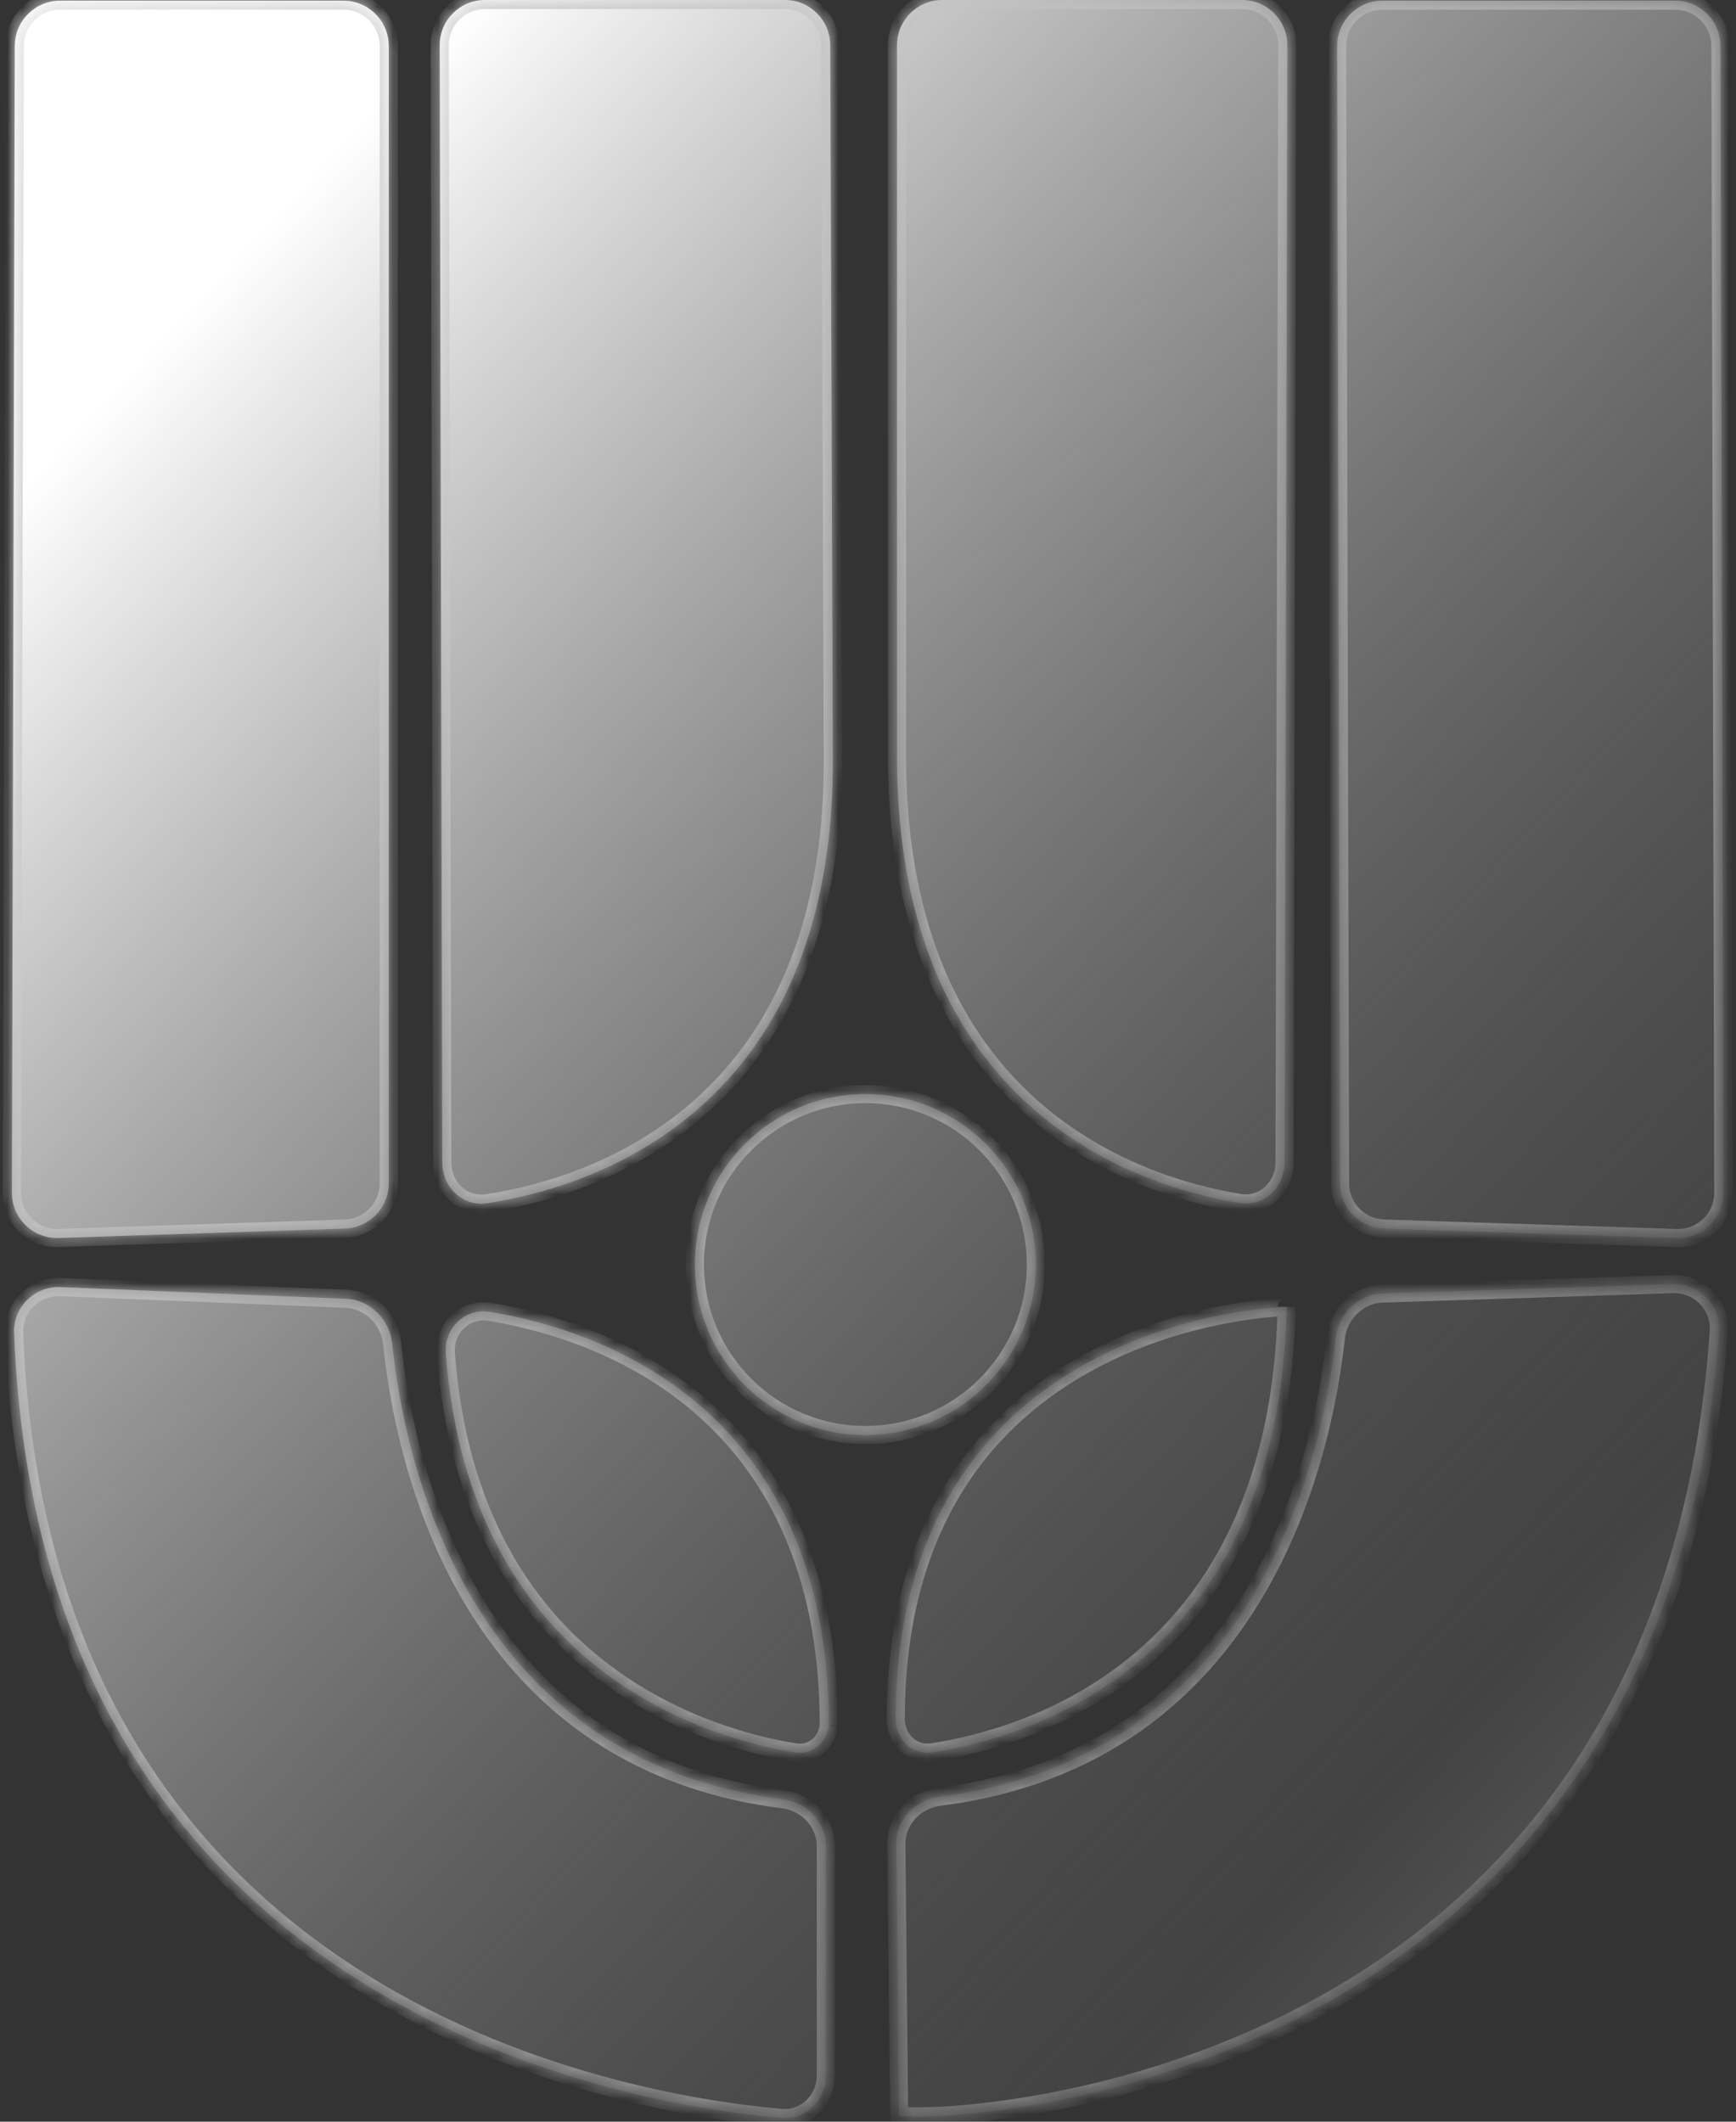
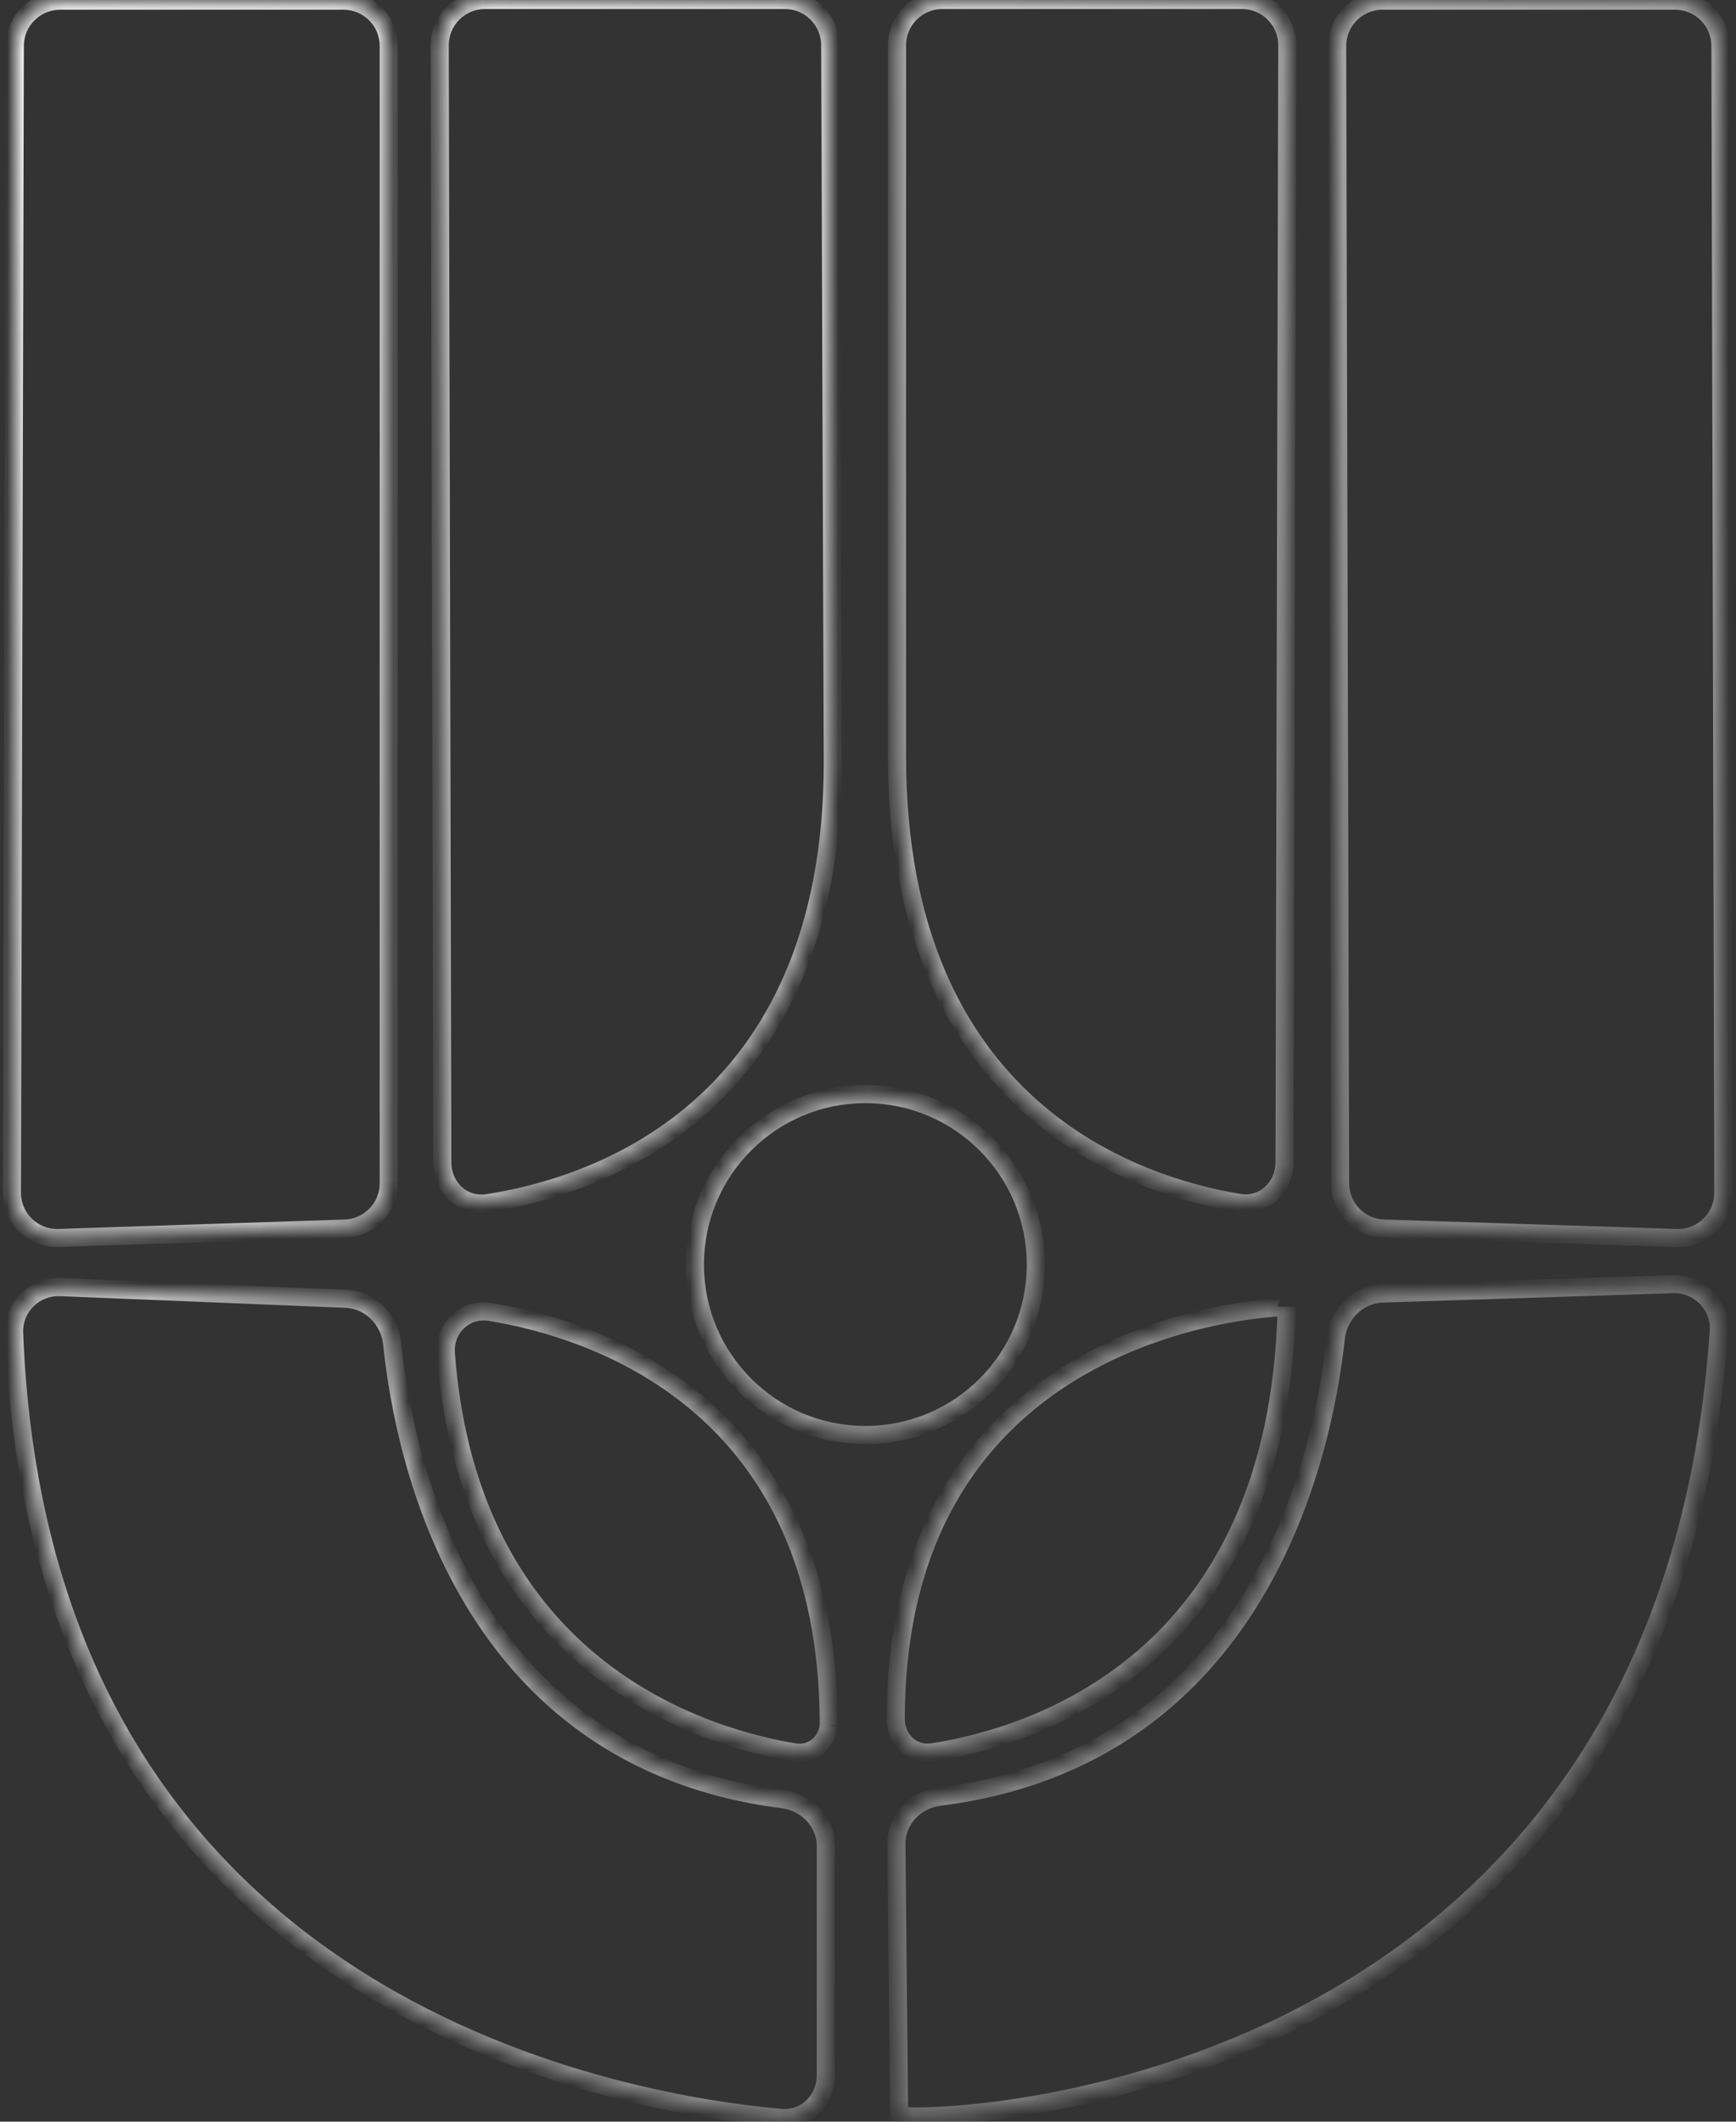
<svg xmlns="http://www.w3.org/2000/svg" width="117" height="143" viewBox="0 0 117 143" fill="none">
  <rect x="0" y="0" width="117" height="143" fill="#333333" stroke="none" />
  <mask id="path-1-inside-1_556_95723" fill="white">
    <path fill-rule="evenodd" clip-rule="evenodd" d="M29.635 3.057C29.631 1.37 30.998 0 32.685 0H52.901C54.581 0 55.945 1.359 55.951 3.039L56.129 51.364C56.129 75.044 39.748 80.04 32.836 81.094C31.173 81.347 29.813 80.014 29.809 78.332L29.635 3.057ZM63.505 0C61.821 0 60.455 1.366 60.455 3.05V50.986C60.455 74.775 76.644 79.95 83.528 81.075C85.196 81.348 86.57 80.013 86.574 78.323L86.76 3.058C86.764 1.37 85.397 0 83.709 0H63.505ZM69.811 85.229C69.811 78.878 64.662 73.74 58.323 73.74C51.983 73.74 46.834 78.889 46.834 85.229C46.834 91.568 51.971 96.718 58.323 96.718C64.674 96.718 69.811 91.58 69.811 85.229ZM90.12 3.105C90.116 1.417 91.483 0.047 93.171 0.047H112.899C114.58 0.047 115.945 1.408 115.949 3.089L116.146 80.385C116.15 82.111 114.722 83.497 112.996 83.441L93.269 82.802C91.626 82.749 90.321 81.404 90.317 79.761L90.12 3.105ZM26.2 3.097C26.2 1.413 24.834 0.047 23.149 0.047H4.049C2.368 0.047 1.003 1.408 0.999 3.089L0.803 80.383C0.798 82.11 2.227 83.496 3.953 83.439L23.25 82.804C24.894 82.75 26.2 81.401 26.2 79.755V3.097ZM4.065 86.749C2.333 86.678 0.884 88.101 0.951 89.833C2.704 135.03 41.405 141.748 52.632 142.746C54.314 142.895 55.659 141.547 55.659 139.858V124.425C55.659 122.799 54.374 121.473 52.761 121.269C31.315 118.548 27.216 98.237 26.433 90.572C26.266 88.944 24.957 87.603 23.322 87.536L4.065 86.749ZM60.595 142.543C60.595 143.12 112.196 143.019 115.839 89.722C115.959 87.966 114.513 86.491 112.754 86.548L93.162 87.184C91.525 87.237 90.203 88.57 90.026 90.199C89.191 97.9 84.939 118.365 63.311 121.102C61.686 121.308 60.396 122.652 60.412 124.29L60.595 142.543ZM33.024 88.42C31.332 88.144 29.922 89.517 30.05 91.226C31.654 112.642 47.793 117.173 53.588 118.112C54.744 118.299 55.739 117.443 55.858 116.278C55.858 94.497 39.907 89.544 33.024 88.42ZM86.718 88.092C86.718 88.088 86.718 88.084 86.718 88.08V88.092C86.718 88.092 86.718 88.092 86.718 88.092ZM86.718 88.092C86.622 88.094 60.371 88.543 60.371 115.865C60.371 117.232 61.487 118.31 62.838 118.103C69.287 117.116 86.189 112.227 86.718 88.092Z" />
  </mask>
-   <path fill-rule="evenodd" clip-rule="evenodd" d="M29.635 3.057C29.631 1.37 30.998 0 32.685 0H52.901C54.581 0 55.945 1.359 55.951 3.039L56.129 51.364C56.129 75.044 39.748 80.04 32.836 81.094C31.173 81.347 29.813 80.014 29.809 78.332L29.635 3.057ZM63.505 0C61.821 0 60.455 1.366 60.455 3.05V50.986C60.455 74.775 76.644 79.95 83.528 81.075C85.196 81.348 86.57 80.013 86.574 78.323L86.76 3.058C86.764 1.37 85.397 0 83.709 0H63.505ZM69.811 85.229C69.811 78.878 64.662 73.74 58.323 73.74C51.983 73.74 46.834 78.889 46.834 85.229C46.834 91.568 51.971 96.718 58.323 96.718C64.674 96.718 69.811 91.58 69.811 85.229ZM90.12 3.105C90.116 1.417 91.483 0.047 93.171 0.047H112.899C114.58 0.047 115.945 1.408 115.949 3.089L116.146 80.385C116.15 82.111 114.722 83.497 112.996 83.441L93.269 82.802C91.626 82.749 90.321 81.404 90.317 79.761L90.12 3.105ZM26.2 3.097C26.2 1.413 24.834 0.047 23.149 0.047H4.049C2.368 0.047 1.003 1.408 0.999 3.089L0.803 80.383C0.798 82.11 2.227 83.496 3.953 83.439L23.25 82.804C24.894 82.75 26.2 81.401 26.2 79.755V3.097ZM4.065 86.749C2.333 86.678 0.884 88.101 0.951 89.833C2.704 135.03 41.405 141.748 52.632 142.746C54.314 142.895 55.659 141.547 55.659 139.858V124.425C55.659 122.799 54.374 121.473 52.761 121.269C31.315 118.548 27.216 98.237 26.433 90.572C26.266 88.944 24.957 87.603 23.322 87.536L4.065 86.749ZM60.595 142.543C60.595 143.12 112.196 143.019 115.839 89.722C115.959 87.966 114.513 86.491 112.754 86.548L93.162 87.184C91.525 87.237 90.203 88.57 90.026 90.199C89.191 97.9 84.939 118.365 63.311 121.102C61.686 121.308 60.396 122.652 60.412 124.29L60.595 142.543ZM33.024 88.42C31.332 88.144 29.922 89.517 30.05 91.226C31.654 112.642 47.793 117.173 53.588 118.112C54.744 118.299 55.739 117.443 55.858 116.278C55.858 94.497 39.907 89.544 33.024 88.42ZM86.718 88.092C86.718 88.088 86.718 88.084 86.718 88.08V88.092C86.718 88.092 86.718 88.092 86.718 88.092ZM86.718 88.092C86.622 88.094 60.371 88.543 60.371 115.865C60.371 117.232 61.487 118.31 62.838 118.103C69.287 117.116 86.189 112.227 86.718 88.092Z" fill="#434343" />
-   <path fill-rule="evenodd" clip-rule="evenodd" d="M29.635 3.057C29.631 1.37 30.998 0 32.685 0H52.901C54.581 0 55.945 1.359 55.951 3.039L56.129 51.364C56.129 75.044 39.748 80.04 32.836 81.094C31.173 81.347 29.813 80.014 29.809 78.332L29.635 3.057ZM63.505 0C61.821 0 60.455 1.366 60.455 3.05V50.986C60.455 74.775 76.644 79.95 83.528 81.075C85.196 81.348 86.57 80.013 86.574 78.323L86.76 3.058C86.764 1.37 85.397 0 83.709 0H63.505ZM69.811 85.229C69.811 78.878 64.662 73.74 58.323 73.74C51.983 73.74 46.834 78.889 46.834 85.229C46.834 91.568 51.971 96.718 58.323 96.718C64.674 96.718 69.811 91.58 69.811 85.229ZM90.12 3.105C90.116 1.417 91.483 0.047 93.171 0.047H112.899C114.58 0.047 115.945 1.408 115.949 3.089L116.146 80.385C116.15 82.111 114.722 83.497 112.996 83.441L93.269 82.802C91.626 82.749 90.321 81.404 90.317 79.761L90.12 3.105ZM26.2 3.097C26.2 1.413 24.834 0.047 23.149 0.047H4.049C2.368 0.047 1.003 1.408 0.999 3.089L0.803 80.383C0.798 82.11 2.227 83.496 3.953 83.439L23.25 82.804C24.894 82.75 26.2 81.401 26.2 79.755V3.097ZM4.065 86.749C2.333 86.678 0.884 88.101 0.951 89.833C2.704 135.03 41.405 141.748 52.632 142.746C54.314 142.895 55.659 141.547 55.659 139.858V124.425C55.659 122.799 54.374 121.473 52.761 121.269C31.315 118.548 27.216 98.237 26.433 90.572C26.266 88.944 24.957 87.603 23.322 87.536L4.065 86.749ZM60.595 142.543C60.595 143.12 112.196 143.019 115.839 89.722C115.959 87.966 114.513 86.491 112.754 86.548L93.162 87.184C91.525 87.237 90.203 88.57 90.026 90.199C89.191 97.9 84.939 118.365 63.311 121.102C61.686 121.308 60.396 122.652 60.412 124.29L60.595 142.543ZM33.024 88.42C31.332 88.144 29.922 89.517 30.05 91.226C31.654 112.642 47.793 117.173 53.588 118.112C54.744 118.299 55.739 117.443 55.858 116.278C55.858 94.497 39.907 89.544 33.024 88.42ZM86.718 88.092C86.718 88.088 86.718 88.084 86.718 88.08V88.092C86.718 88.092 86.718 88.092 86.718 88.092ZM86.718 88.092C86.622 88.094 60.371 88.543 60.371 115.865C60.371 117.232 61.487 118.31 62.838 118.103C69.287 117.116 86.189 112.227 86.718 88.092Z" fill="url(#paint0_linear_556_95723)" style="mix-blend-mode:soft-light" />
  <path d="M56.129 51.364H56.739L56.739 51.361L56.129 51.364ZM60.595 142.543H61.205L61.205 142.537L60.595 142.543ZM86.718 88.08H87.328L86.108 88.067L86.718 88.08ZM62.838 118.103L62.93 118.706L62.838 118.103ZM63.311 121.102L63.388 121.707L63.311 121.102ZM60.412 124.29L59.802 124.296L60.412 124.29ZM52.761 121.269L52.837 120.663L52.761 121.269ZM4.065 86.749L4.04 87.358L4.065 86.749ZM52.632 142.746L52.686 142.138L52.632 142.746ZM23.25 82.804L23.27 83.414L23.25 82.804ZM3.953 83.439L3.933 82.83L3.953 83.439ZM93.269 82.802L93.249 83.412L93.269 82.802ZM90.317 79.761L90.927 79.76L90.317 79.761ZM90.12 3.105L89.51 3.107L90.12 3.105ZM86.76 3.058L86.149 3.056L86.76 3.058ZM116.146 80.385L116.756 80.383L116.146 80.385ZM112.996 83.441L112.977 84.051L112.996 83.441ZM93.162 87.184L93.142 86.574L93.162 87.184ZM90.026 90.199L89.419 90.133L90.026 90.199ZM32.836 81.094L32.928 81.697L32.836 81.094ZM29.809 78.332L29.199 78.334L29.809 78.332ZM30.05 91.226L30.658 91.18L30.05 91.226ZM33.024 88.42L32.925 89.022L33.024 88.42ZM83.528 81.075L83.626 80.473L83.528 81.075ZM86.574 78.323L87.184 78.324L86.574 78.323ZM115.949 3.089L115.339 3.091L115.949 3.089ZM115.839 89.722L116.448 89.764L115.839 89.722ZM112.754 86.548L112.774 87.158L112.754 86.548ZM29.635 3.057L29.025 3.059L29.635 3.057ZM53.588 118.112L53.686 117.51L53.588 118.112ZM23.322 87.536L23.347 86.927L23.322 87.536ZM55.951 3.039L55.341 3.041L55.951 3.039ZM52.901 -0.61H32.685V0.61H52.901V-0.61ZM56.739 51.361L56.561 3.037L55.341 3.041L55.519 51.366L56.739 51.361ZM32.928 81.697C36.443 81.161 42.395 79.62 47.476 75.173C52.58 70.705 56.739 63.362 56.739 51.364H55.519C55.519 63.045 51.487 70.041 46.672 74.254C41.835 78.489 36.141 79.973 32.744 80.491L32.928 81.697ZM29.025 3.059L29.199 78.334L30.419 78.331L30.245 3.056L29.025 3.059ZM61.065 50.986V3.05H59.845V50.986H61.065ZM83.626 80.473C80.245 79.92 74.605 78.376 69.817 74.076C65.051 69.795 61.065 62.726 61.065 50.986H59.845C59.845 63.036 63.953 70.448 69.002 74.984C74.03 79.499 79.927 81.105 83.429 81.677L83.626 80.473ZM86.149 3.056L85.964 78.321L87.184 78.324L87.37 3.059L86.149 3.056ZM63.505 0.61H83.709V-0.61H63.505V0.61ZM58.323 74.35C64.326 74.35 69.201 79.215 69.201 85.229H70.421C70.421 78.54 64.999 73.13 58.323 73.13V74.35ZM47.444 85.229C47.444 79.226 52.32 74.35 58.323 74.35V73.13C51.646 73.13 46.224 78.552 46.224 85.229H47.444ZM58.323 96.108C52.309 96.108 47.444 91.232 47.444 85.229H46.224C46.224 91.905 51.634 97.328 58.323 97.328V96.108ZM69.201 85.229C69.201 91.243 64.337 96.108 58.323 96.108V97.328C65.011 97.328 70.421 91.917 70.421 85.229H69.201ZM112.899 -0.563H93.171V0.657H112.899V-0.563ZM116.756 80.383L116.559 3.088L115.339 3.091L115.535 80.386L116.756 80.383ZM93.249 83.412L112.977 84.051L113.016 82.832L93.288 82.192L93.249 83.412ZM89.51 3.107L89.707 79.763L90.927 79.76L90.73 3.103L89.51 3.107ZM4.049 0.657H23.149V-0.563H4.049V0.657ZM1.413 80.385L1.609 3.091L0.389 3.088L0.193 80.382L1.413 80.385ZM23.23 82.194L3.933 82.83L3.974 84.049L23.27 83.414L23.23 82.194ZM25.59 3.097V79.755H26.81V3.097H25.59ZM52.686 142.138C47.116 141.643 34.75 139.728 23.575 132.355C12.432 125.003 2.429 112.201 1.561 89.809L0.342 89.856C1.226 112.662 11.449 125.817 22.902 133.373C34.322 140.907 46.921 142.85 52.578 143.353L52.686 142.138ZM55.049 124.425V139.858H56.269V124.425H55.049ZM25.826 90.634C26.222 94.507 27.456 101.602 31.324 108.087C35.207 114.596 41.745 120.486 52.684 121.874L52.837 120.663C42.331 119.331 36.096 113.705 32.372 107.462C28.634 101.195 27.427 94.302 27.04 90.51L25.826 90.634ZM4.04 87.358L23.297 88.146L23.347 86.927L4.09 86.139L4.04 87.358ZM115.231 89.68C113.425 116.085 99.767 129.257 86.58 135.789C79.971 139.062 73.47 140.671 68.621 141.425C66.197 141.802 64.191 141.965 62.797 142.015C62.099 142.041 61.561 142.038 61.204 142.021C61.023 142.012 60.903 142.001 60.836 141.991C60.798 141.985 60.803 141.983 60.83 141.992C60.839 141.995 60.893 142.013 60.956 142.058C60.998 142.088 61.205 142.242 61.205 142.543H59.985C59.985 142.852 60.197 143.016 60.253 143.055C60.328 143.108 60.401 143.135 60.435 143.146C60.511 143.172 60.59 143.187 60.65 143.196C60.779 143.216 60.949 143.23 61.146 143.24C61.547 143.259 62.121 143.261 62.841 143.235C64.284 143.182 66.338 143.015 68.808 142.631C73.748 141.863 80.375 140.224 87.121 136.882C100.645 130.183 114.609 116.656 116.448 89.764L115.231 89.68ZM93.182 87.794L112.774 87.158L112.734 85.938L93.142 86.574L93.182 87.794ZM63.388 121.707C74.417 120.312 81.038 114.38 84.988 107.827C88.925 101.298 90.211 94.156 90.632 90.264L89.419 90.133C89.006 93.944 87.749 100.885 83.943 107.197C80.152 113.487 73.833 119.156 63.235 120.497L63.388 121.707ZM61.205 142.537L61.022 124.284L59.802 124.296L59.985 142.549L61.205 142.537ZM53.686 117.51C50.843 117.049 45.473 115.707 40.626 111.87C35.8 108.048 31.447 101.719 30.658 91.18L29.442 91.271C30.256 102.149 34.775 108.793 39.869 112.826C44.941 116.843 50.539 118.236 53.49 118.714L53.686 117.51ZM32.925 89.022C36.313 89.575 41.898 91.067 46.628 95.068C51.333 99.048 55.248 105.558 55.248 116.278H56.468C56.468 105.217 52.408 98.36 47.416 94.137C42.449 89.935 36.618 88.389 33.122 87.818L32.925 89.022ZM86.108 88.067C86.108 88.069 86.108 88.07 86.108 88.073C86.108 88.074 86.108 88.077 86.108 88.079L87.328 88.105C87.328 88.103 87.328 88.102 87.328 88.1C87.328 88.098 87.328 88.096 87.328 88.093L86.108 88.067ZM87.328 88.092V88.08H86.108V88.092H87.328ZM60.981 115.865C60.981 109.137 62.596 104.102 64.989 100.326C67.385 96.547 70.582 93.996 73.797 92.271C77.014 90.544 80.241 89.651 82.674 89.189C85.106 88.728 86.729 88.702 86.728 88.702L86.708 87.482C86.626 87.483 79.923 87.599 73.22 91.196C69.86 92.999 66.488 95.682 63.959 99.673C61.427 103.666 59.761 108.933 59.761 115.865H60.981ZM86.108 88.079C85.847 99.987 81.557 107.074 76.601 111.315C71.624 115.574 65.912 117.015 62.746 117.5L62.93 118.706C66.214 118.203 72.177 116.707 77.395 112.242C82.635 107.758 87.06 100.333 87.328 88.105L86.108 88.079ZM59.761 115.865C59.761 117.559 61.165 118.976 62.93 118.706L62.746 117.5C61.809 117.643 60.981 116.905 60.981 115.865H59.761ZM86.108 88.092C86.108 87.755 86.381 87.482 86.718 87.482V88.702C87.055 88.702 87.328 88.429 87.328 88.092H86.108ZM63.235 120.497C61.333 120.738 59.782 122.318 59.802 124.296L61.022 124.284C61.009 122.986 62.038 121.878 63.388 121.707L63.235 120.497ZM56.269 124.425C56.269 122.461 54.724 120.903 52.837 120.663L52.684 121.874C54.024 122.044 55.049 123.136 55.049 124.425H56.269ZM1.561 89.809C1.508 88.439 2.658 87.302 4.04 87.358L4.09 86.139C2.008 86.054 0.261 87.763 0.342 89.856L1.561 89.809ZM52.578 143.353C54.651 143.538 56.269 141.871 56.269 139.858H55.049C55.049 141.224 53.977 142.253 52.686 142.138L52.578 143.353ZM23.27 83.414C25.243 83.349 26.81 81.73 26.81 79.755H25.59C25.59 81.072 24.545 82.151 23.23 82.194L23.27 83.414ZM0.193 80.382C0.187 82.454 1.902 84.117 3.974 84.049L3.933 82.83C2.552 82.875 1.409 81.766 1.413 80.385L0.193 80.382ZM23.149 0.657C24.497 0.657 25.59 1.749 25.59 3.097H26.81C26.81 1.076 25.171 -0.563 23.149 -0.563V0.657ZM93.288 82.192C91.974 82.15 90.93 81.074 90.927 79.76L89.707 79.763C89.712 81.735 91.278 83.348 93.249 83.412L93.288 82.192ZM93.171 -0.563C91.145 -0.563 89.505 1.081 89.51 3.107L90.73 3.103C90.727 1.753 91.82 0.657 93.171 0.657V-0.563ZM87.37 3.059C87.374 1.034 85.734 -0.61 83.709 -0.61V0.61C85.059 0.61 86.153 1.706 86.149 3.056L87.37 3.059ZM115.535 80.386C115.539 81.767 114.397 82.876 113.016 82.832L112.977 84.051C115.047 84.118 116.761 82.455 116.756 80.383L115.535 80.386ZM93.142 86.574C91.174 86.638 89.626 88.229 89.419 90.133L90.632 90.264C90.779 88.91 91.875 87.836 93.182 87.794L93.142 86.574ZM32.744 80.491C31.501 80.68 30.423 79.694 30.419 78.331L29.199 78.334C29.204 80.335 30.845 82.014 32.928 81.697L32.744 80.491ZM30.658 91.18C30.558 89.839 31.649 88.814 32.925 89.022L33.122 87.818C31.016 87.475 29.286 89.194 29.442 91.271L30.658 91.18ZM83.429 81.677C85.52 82.019 87.179 80.335 87.184 78.324L85.964 78.321C85.961 79.691 84.871 80.677 83.626 80.473L83.429 81.677ZM112.899 0.657C114.244 0.657 115.336 1.746 115.339 3.091L116.559 3.088C116.554 1.07 114.917 -0.563 112.899 -0.563V0.657ZM116.448 89.764C116.593 87.642 114.848 85.87 112.734 85.938L112.774 87.158C114.178 87.112 115.326 88.291 115.231 89.68L116.448 89.764ZM32.685 -0.61C30.66 -0.61 29.02 1.034 29.025 3.059L30.245 3.056C30.242 1.706 31.335 0.61 32.685 0.61V-0.61ZM4.049 -0.563C2.031 -0.563 0.394 1.07 0.389 3.088L1.609 3.091C1.613 1.746 2.704 0.657 4.049 0.657V-0.563ZM53.49 118.714C55.034 118.964 56.314 117.812 56.465 116.34L55.251 116.216C55.163 117.074 54.455 117.634 53.686 117.51L53.49 118.714ZM61.065 3.05C61.065 1.703 62.157 0.61 63.505 0.61V-0.61C61.484 -0.61 59.845 1.029 59.845 3.05H61.065ZM27.04 90.51C26.845 88.608 25.312 87.007 23.347 86.927L23.297 88.146C24.602 88.199 25.688 89.28 25.826 90.634L27.04 90.51ZM52.901 0.61C54.245 0.61 55.336 1.697 55.341 3.041L56.561 3.037C56.554 1.021 54.917 -0.61 52.901 -0.61V0.61Z" fill="url(#paint1_linear_556_95723)" mask="url(#path-1-inside-1_556_95723)" />
  <defs>
    <linearGradient id="paint0_linear_556_95723" x1="117.748" y1="146.116" x2="-24.605" y2="14.014" gradientUnits="userSpaceOnUse">
      <stop stop-color="#8F8F8F" />
      <stop offset="0.18" stop-color="#636363" stop-opacity="0" />
      <stop offset="0.835" stop-color="white" />
    </linearGradient>
    <linearGradient id="paint1_linear_556_95723" x1="0.803" y1="0" x2="149.276" y2="121.675" gradientUnits="userSpaceOnUse">
      <stop stop-color="#EAEAEA" />
      <stop offset="1" stop-color="#535353" />
    </linearGradient>
  </defs>
</svg>